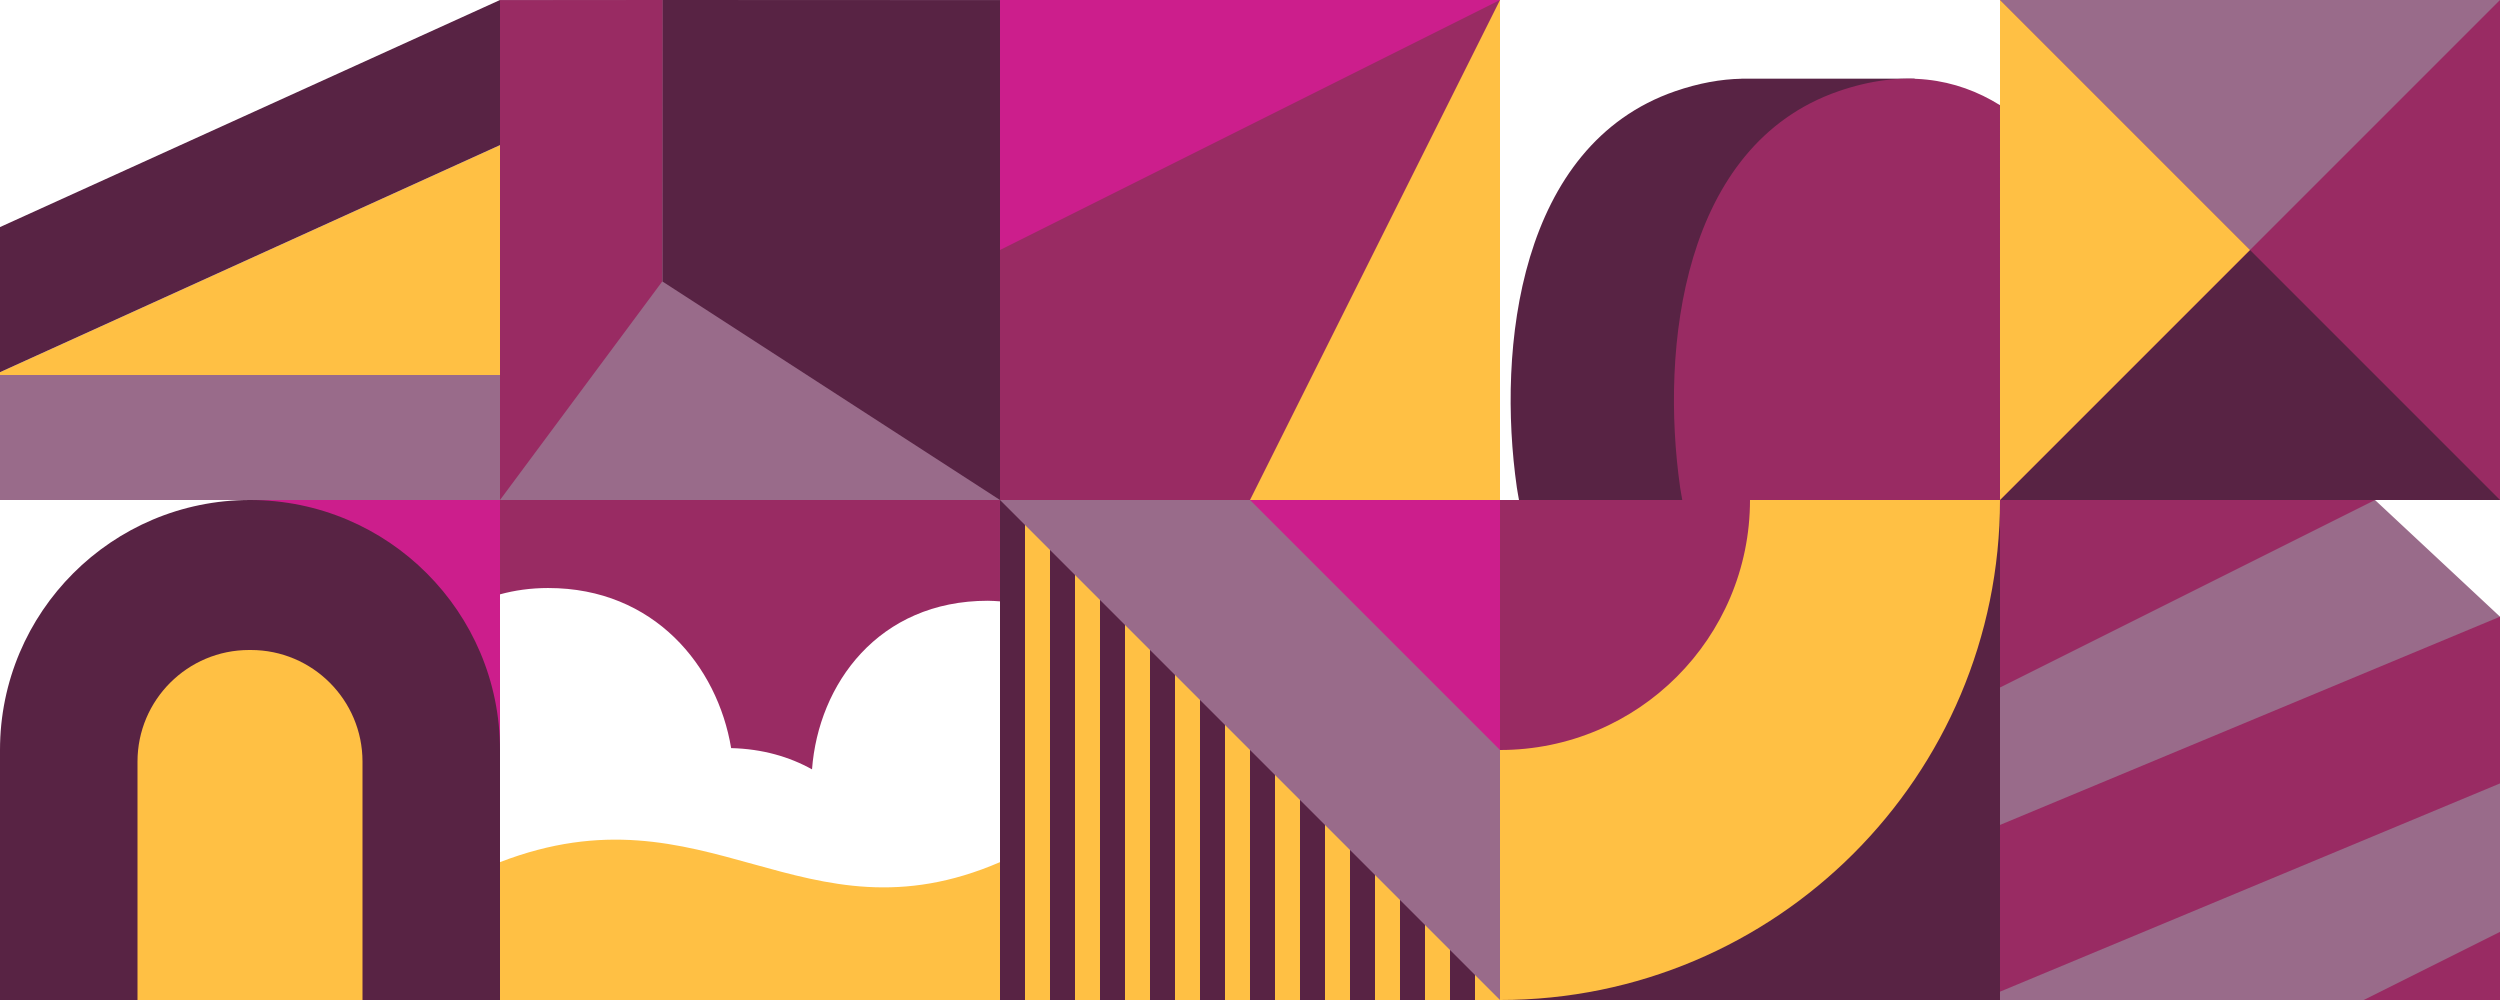
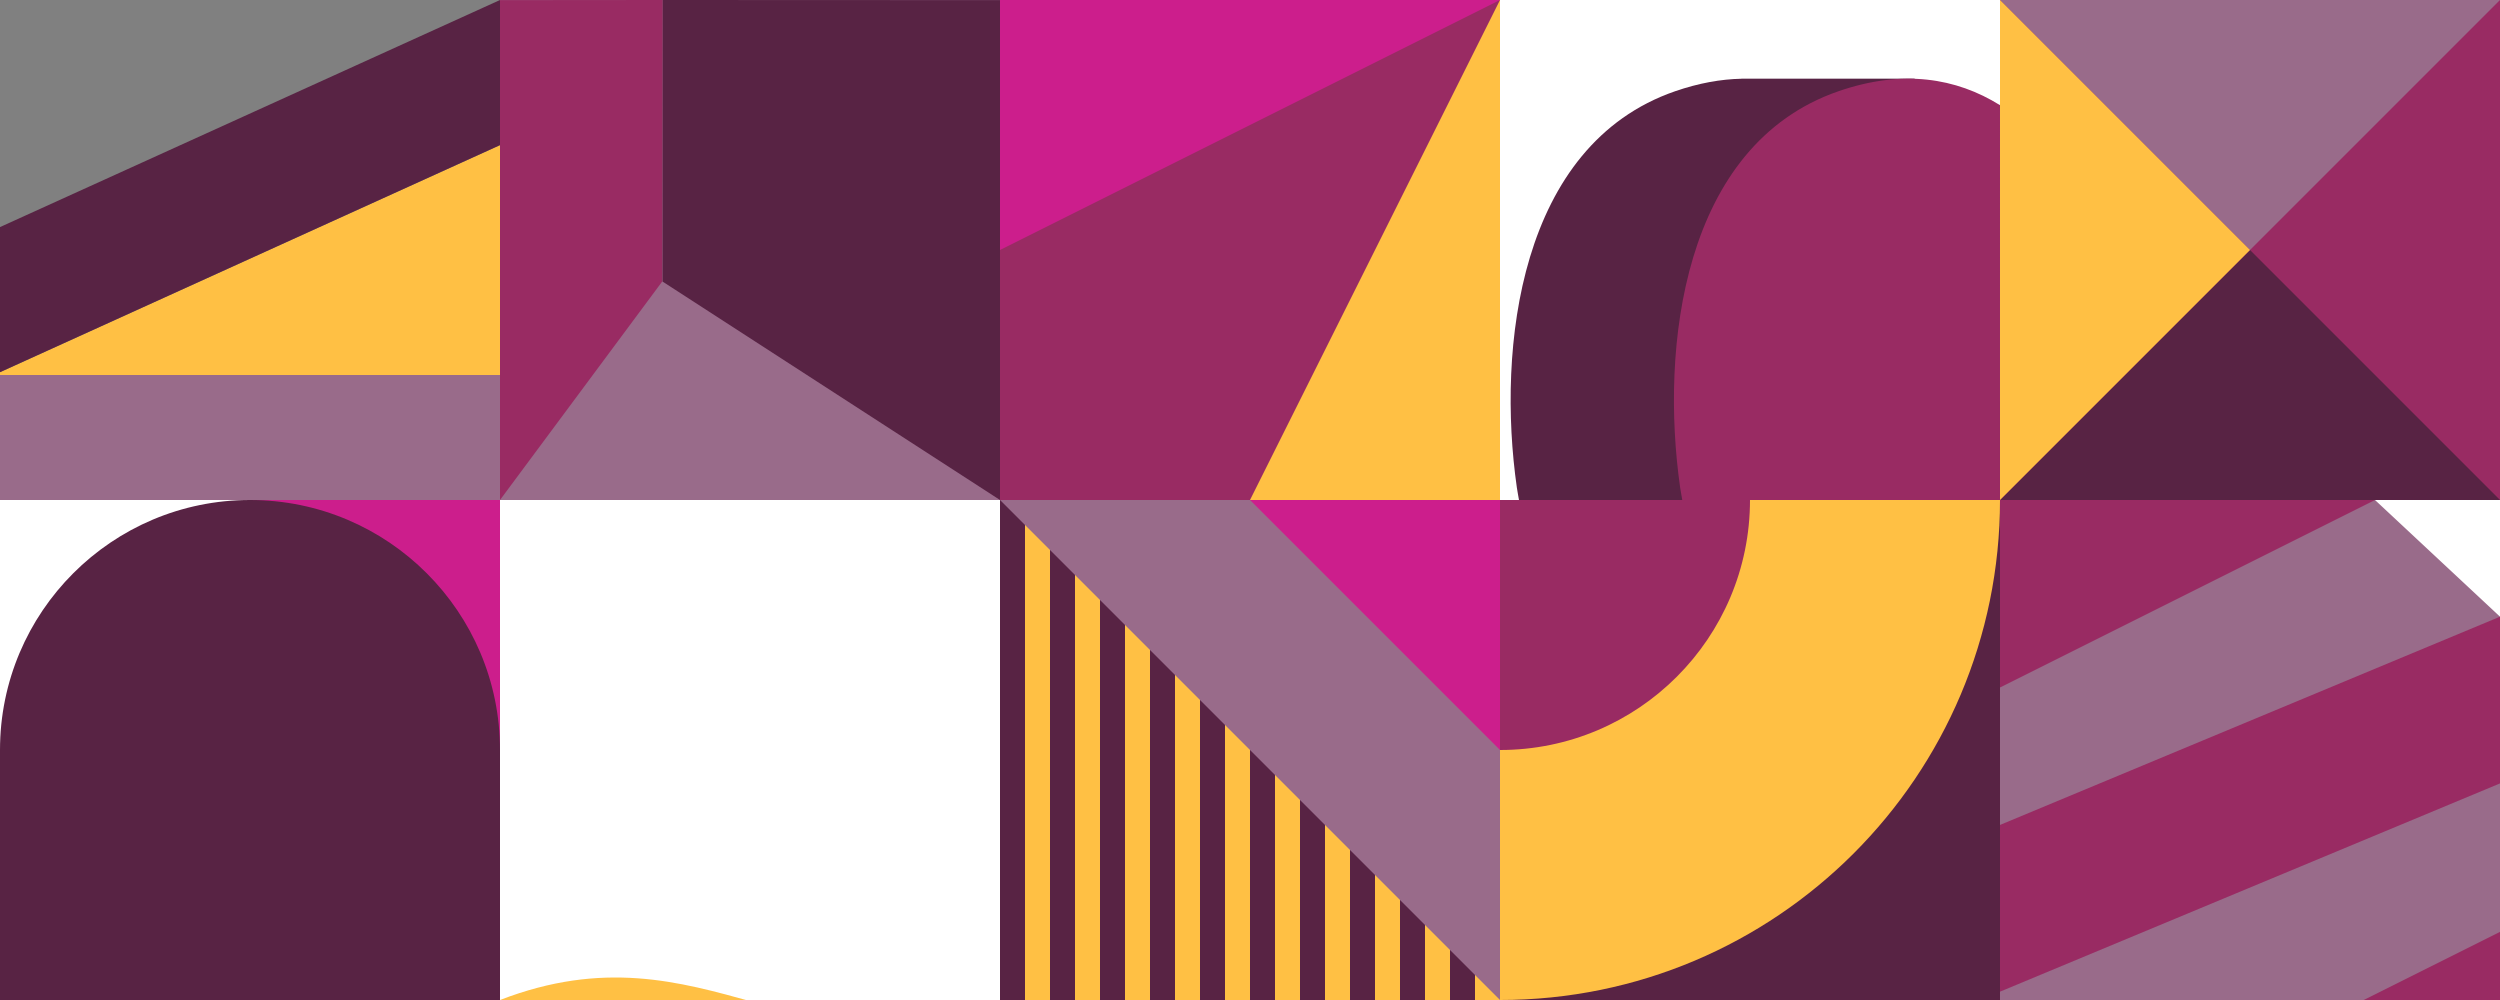
<svg xmlns="http://www.w3.org/2000/svg" id="b" data-name="Layer 2" viewBox="0 0 200 80">
  <rect x="0" y="0" width="200" height="80" fill="#808080" stroke="none" />
  <defs>
    <style>
      .n {
        fill: #582344;
      }

      .n, .o, .p, .q, .r, .s {
        stroke-width: 0px;
      }

      .o {
        fill: #cc1e8c;
      }

      .p {
        fill: #996b8a;
      }

      .q {
        fill: #992b63;
      }

      .r {
        fill: #fff;
      }

      .s {
        fill: #ffc044;
      }
    </style>
  </defs>
  <g id="c" data-name="Aspen Film">
    <g id="d" data-name="10">
      <rect class="r" x="160" y="40" width="40" height="40" />
      <polygon class="p" points="200 80 160 80 160 40 190 40 200 49.334 200 80" />
      <polygon class="q" points="160 79.334 200 62.673 200 49.334 160 65.995 160 79.334" />
      <polygon class="q" points="160 55 160 40 190 40 160 55" />
      <polygon class="q" points="200 74.549 200 80 189.097 80 200 74.549" />
    </g>
    <g id="e" data-name="9">
      <rect class="n" x="120" y="40" width="40" height="40" />
      <path class="s" d="m120,80c22.091,0,40-17.909,40-40h-40v40Z" />
      <path class="q" d="m120,60c11.046,0,20-8.954,20-20h-20v20Z" />
    </g>
    <g id="f" data-name="8">
      <rect class="s" x="80" y="40" width="40" height="40" />
      <rect class="n" x="61" y="59" width="40" height="2" transform="translate(141 -21) rotate(90)" />
      <rect class="n" x="65" y="59" width="40" height="2" transform="translate(145 -25) rotate(90)" />
      <rect class="n" x="69" y="59" width="40" height="2" transform="translate(149 -29) rotate(90)" />
      <rect class="n" x="73" y="59" width="40" height="2" transform="translate(153 -33) rotate(90)" />
      <rect class="n" x="77" y="59" width="40" height="2" transform="translate(157 -37) rotate(90)" />
      <rect class="n" x="81" y="59" width="40" height="2" transform="translate(161 -41) rotate(90)" />
      <rect class="n" x="85" y="59" width="40" height="2" transform="translate(165 -45) rotate(90)" />
      <rect class="n" x="89" y="59" width="40" height="2" transform="translate(169 -49) rotate(90)" />
      <rect class="n" x="93" y="59" width="40" height="2" transform="translate(173 -53) rotate(90)" />
      <rect class="n" x="97" y="59" width="40" height="2" transform="translate(177 -57) rotate(90)" />
      <polygon class="p" points="120 40 120 80 80 40 120 40" />
      <polygon class="o" points="120 40 120 60 100 40 120 40" />
    </g>
    <g id="g" data-name="7">
      <rect class="r" x="40" y="40" width="40" height="40" />
-       <path class="s" d="m80,80h-40v-11.029c16.554-6.391,24.183,6.831,40,0v11.029Z" />
-       <path class="q" d="m43.866,47.042c8.458,0,13.534,6.239,14.625,12.806,2.509.064,4.659.693,6.471,1.701.511-6.817,5.305-13.488,14.067-13.488.335,0,.649.029.971.048v-8.11h-40v7.549c1.165-.319,2.444-.507,3.866-.507Z" />
+       <path class="s" d="m80,80h-40c16.554-6.391,24.183,6.831,40,0v11.029Z" />
    </g>
    <g id="h" data-name="6">
      <rect class="r" y="40" width="40" height="40" />
      <rect class="o" x="20" y="40" width="20" height="20" />
      <path class="n" d="m20,40h20v40h-20C8.962,80,0,71.038,0,60H0C0,48.962,8.962,40,20,40Z" transform="translate(80 40) rotate(90)" />
-       <path class="s" d="m14.93,57h19.07v18H14.93c-4.929,0-8.93-4.002-8.93-8.93v-.14c0-4.929,4.002-8.93,8.93-8.93Z" transform="translate(86 46) rotate(90)" />
    </g>
    <g id="i" data-name="5">
      <rect class="q" x="160" width="40" height="40" />
      <polygon class="n" points="180 20 160 40 200 40 180 20" />
      <polygon class="p" points="180 20 200 0 160 0 180 20" />
      <polygon class="s" points="180 20 160 0 160 40 180 20" />
    </g>
    <g id="j" data-name="4">
      <rect class="r" x="120" width="40" height="40" />
      <path class="n" d="m159.298,29.233c-1.235-4.766-3.213-10.138-6.121-14.485V6.292h-13.86v.007c-1.654.035-3.419.349-5.305,1-12.486,4.314-14.264,20.516-12.665,31.697.049.339.116.668.172,1.004h38.481v-7.775c-.214-.999-.444-1.997-.702-2.992Z" />
      <path class="q" d="m160,8.414c-3.502-2.179-7.768-2.896-12.924-1.114-12.486,4.314-14.264,20.516-12.665,31.697.049.339.116.668.172,1.004h25.417V8.414Z" />
    </g>
    <g id="k" data-name="3">
      <rect class="q" x="80" width="40" height="40" />
      <polygon class="o" points="120 0 80 20 80 0 120 0" />
      <polygon class="s" points="120 0 100 40 120 40 120 0" />
    </g>
    <g id="l" data-name="2">
      <rect class="p" x="40" width="40" height="40" />
      <polygon class="n" points="53 0 80 .012 80 40 53 22.522 53 0" />
      <polygon class="q" points="40 .012 53 0 52.976 22.522 40 40 40 .012" />
    </g>
    <g id="m" data-name="1">
-       <rect class="r" width="40" height="40" />
      <polygon class="s" points="0 40 40 40 40 11.61 0 29.776 0 40" />
      <polygon class="n" points="0 29.776 40 11.61 40 0 0 18.166 0 29.776" />
      <rect class="p" x="0" y="30" width="40" height="10" transform="translate(40 70) rotate(-180)" />
    </g>
  </g>
</svg>